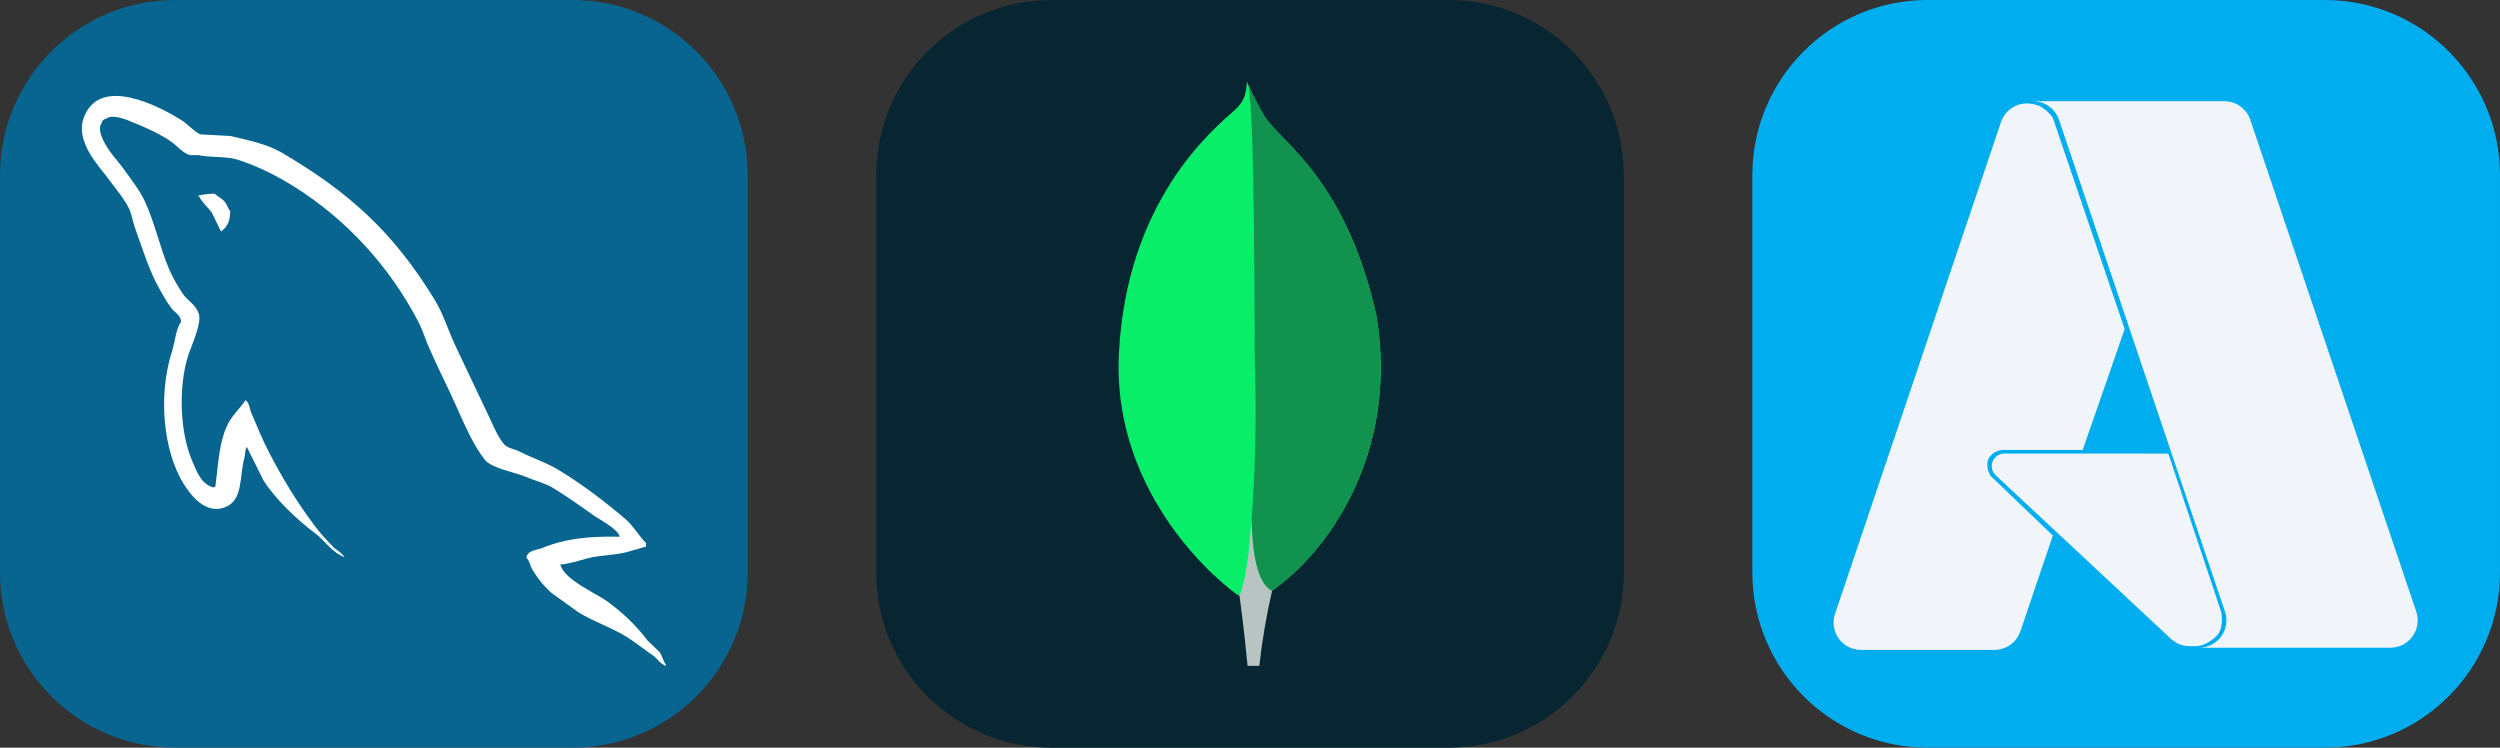
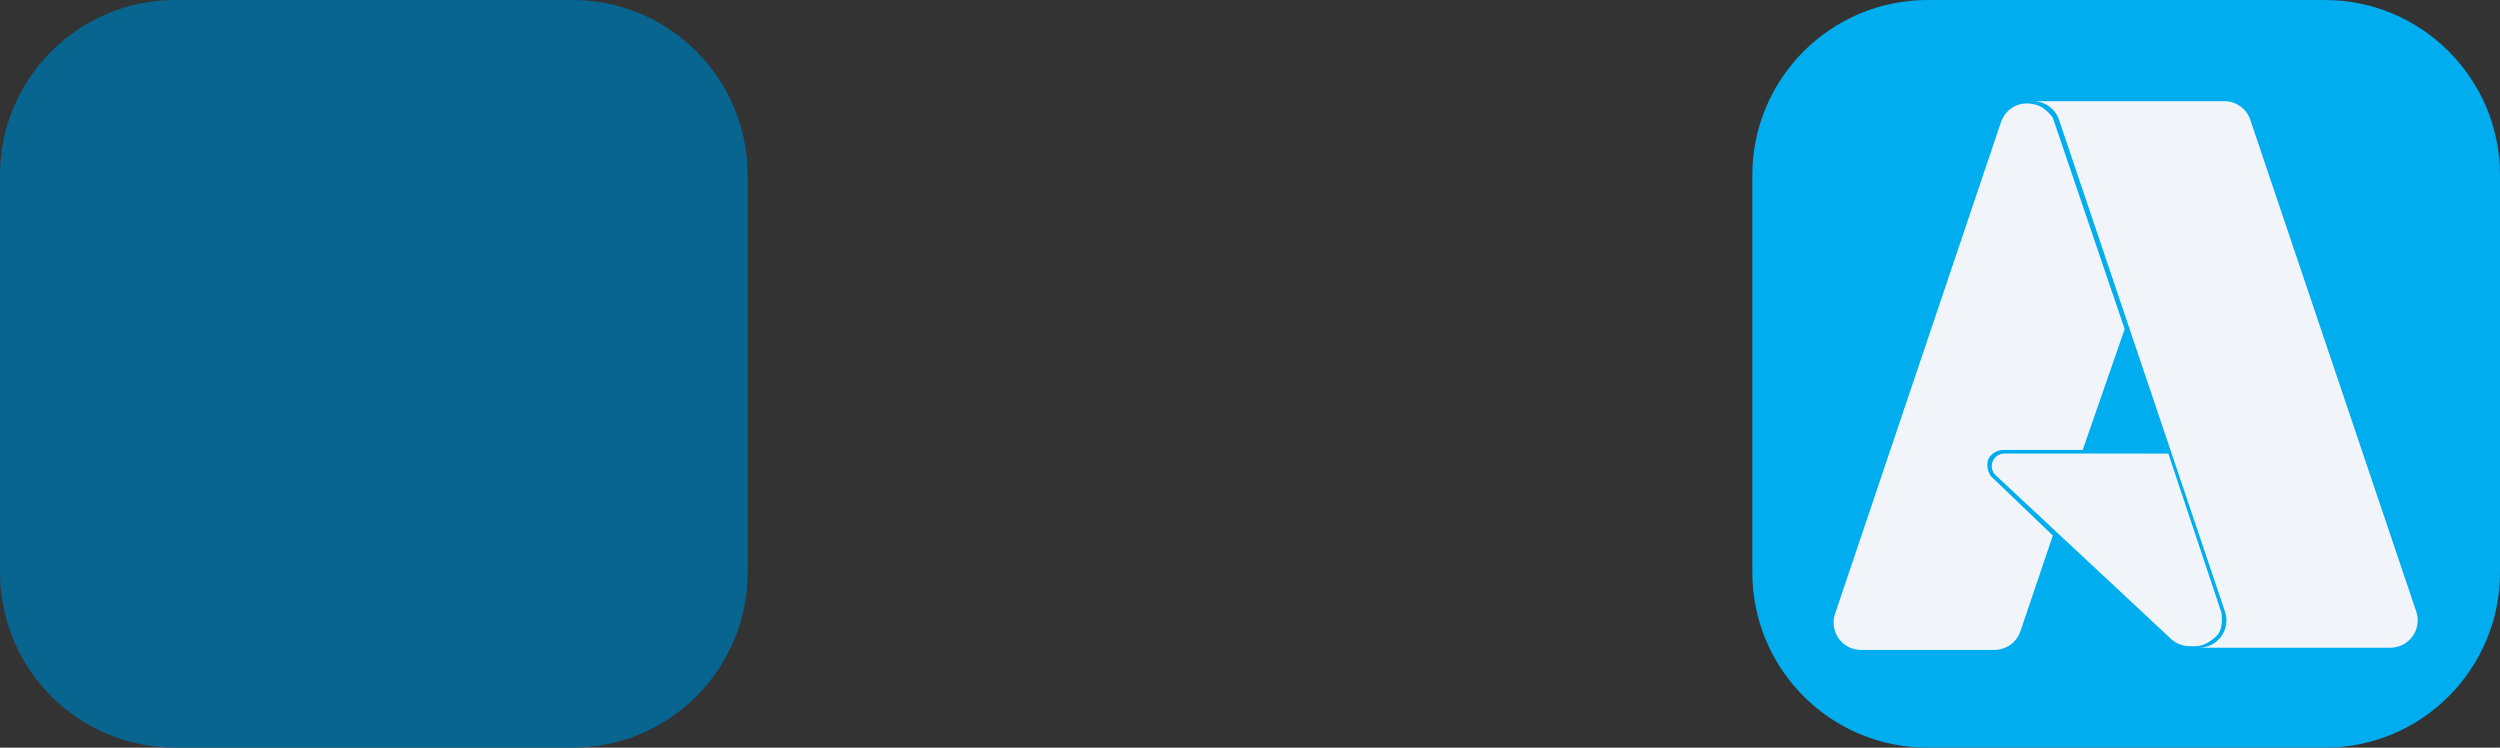
<svg xmlns="http://www.w3.org/2000/svg" width="167.188" height="50" viewBox="0 0 856 256" fill="none" version="1.1">
  <rect x="0" y="0" width="856" height="256" fill="#333333" stroke="none" />
  <g transform="translate(0, 0)">
    <svg width="256" height="256" viewBox="0 0 256 256" fill="none">
      <g clip-path="url(#clip0_248_1542)">
        <path d="M196 0H60C26.863 0 0 26.863 0 60V196C0 229.137 26.863 256 60 256H196C229.137 256 256 229.137 256 196V60C256 26.863 229.137 0 196 0Z" fill="#086590" />
-         <path fill-rule="evenodd" clip-rule="evenodd" d="M212.223 183.789C201.346 183.487 192.907 184.601 185.835 187.577C183.798 188.394 180.53 188.394 180.261 190.958C181.35 192.033 181.481 193.793 182.436 195.284C184.066 197.99 186.926 201.634 189.508 203.526L198.212 209.746C203.517 212.987 209.501 214.881 214.669 218.126C217.662 220.019 220.653 222.452 223.647 224.482C225.171 225.563 226.095 227.324 228 227.997V227.588C227.049 226.376 226.775 224.619 225.827 223.261L221.741 219.343C217.8 214.072 212.9 209.472 207.596 205.691C203.242 202.717 193.725 198.662 191.956 193.663L191.688 193.36C194.676 193.058 198.212 192.006 201.071 191.194C205.699 189.982 209.912 190.249 214.669 189.033L221.202 187.14V185.928C218.753 183.496 216.986 180.25 214.403 177.954C207.468 172.007 199.846 166.192 191.956 161.327C187.74 158.624 182.298 156.863 177.81 154.57C176.173 153.758 173.457 153.352 172.506 152.001C170.051 149.032 168.695 145.108 166.927 141.591L155.775 118.071C153.327 112.799 151.827 107.527 148.839 102.661C134.827 79.68 119.59 65.759 96.195 52.104C91.164 49.265 85.18 48.044 78.817 46.559L68.616 46.014C66.436 45.069 64.263 42.499 62.357 41.281C54.605 36.416 34.608 25.872 28.892 39.766C25.218 48.553 34.334 57.203 37.428 61.666C39.745 64.774 42.733 68.289 44.37 71.803C45.285 74.1 45.59 76.536 46.544 78.969C48.718 84.916 50.76 91.542 53.617 97.087C55.141 99.926 56.742 102.903 58.647 105.47C59.736 106.984 61.641 107.633 62.046 110.066C60.141 112.771 60.01 116.822 58.922 120.207C54.022 135.482 55.928 154.407 62.863 165.653C65.043 169.031 70.18 176.469 77.15 173.628C83.271 171.194 81.905 163.49 83.674 156.73C84.085 155.11 83.811 154.028 84.625 152.943V153.247L90.204 164.466C94.42 171.089 101.768 177.984 107.886 182.583C111.148 185.017 113.733 189.21 117.812 190.694V190.286H117.545C116.727 189.073 115.501 188.528 114.413 187.582C111.966 185.15 109.246 182.174 107.34 179.472C101.63 171.903 96.6 163.52 92.109 154.87C89.93 150.68 88.024 146.083 86.262 141.893C85.439 140.27 85.439 137.833 84.082 137.028C82.04 139.997 79.052 142.572 77.549 146.22C74.964 152.031 74.695 159.197 73.744 166.632C73.195 166.768 73.439 166.632 73.195 166.934C68.848 165.857 67.348 161.39 65.717 157.609C61.638 148.011 60.955 132.601 64.491 121.516C65.443 118.677 69.528 109.754 67.897 107.051C67.074 104.482 64.36 102.998 62.86 100.968C61.092 98.399 59.193 95.157 57.967 92.318C54.705 84.743 53.074 76.366 49.535 68.795C47.898 65.28 45.044 61.629 42.73 58.387C40.145 54.736 37.294 52.167 35.252 47.844C34.572 46.329 33.621 43.923 34.709 42.299C34.977 41.218 35.526 40.784 36.608 40.542C38.377 39.027 43.413 40.948 45.181 41.754C50.212 43.784 54.428 45.675 58.644 48.51C60.55 49.862 62.592 52.431 65.04 53.109H67.9C72.253 54.055 77.146 53.413 81.222 54.624C88.433 56.927 94.96 60.302 100.813 63.956C118.63 75.175 133.325 91.127 143.25 110.19C144.881 113.299 145.561 116.138 147.061 119.382C149.921 126.009 153.458 132.766 156.308 139.258C159.168 145.611 161.887 152.104 165.967 157.376C168.009 160.214 176.167 161.699 179.838 163.187C182.56 164.399 186.773 165.49 189.228 166.974C193.849 169.813 198.475 173.058 202.825 176.167C204.998 177.784 211.803 181.166 212.208 183.862L212.223 183.789ZM73.509 66.319C71.63 66.303 69.757 66.53 67.936 66.995V67.298H68.205C69.293 69.461 71.198 70.949 72.558 72.842L75.689 79.332L75.957 79.029C77.863 77.678 78.817 75.515 78.817 72.273C78 71.328 77.866 70.379 77.186 69.434C76.369 68.083 74.601 67.404 73.509 66.325V66.319Z" fill="white" />
      </g>
      <defs>
        <clipPath id="clip0_248_1542">
          <rect width="256" height="256" fill="white" />
        </clipPath>
      </defs>
    </svg>
  </g>
  <g transform="translate(300, 0)">
    <svg width="256" height="256" viewBox="0 0 256 256" fill="none">
      <g clip-path="url(#clip0_248_1523)">
        <path d="M196 0H60C26.863 0 0 26.863 0 60V196C0 229.137 26.863 256 60 256H196C229.137 256 256 229.137 256 196V60C256 26.863 229.137 0 196 0Z" fill="#082532" />
        <path d="M171.173 107.591C160.636 61.11 138.676 48.736 133.074 39.989C130.764 36.135 128.717 32.13 126.949 28C126.653 32.129 126.109 34.731 122.599 37.862C115.552 44.145 85.622 68.535 83.103 121.348C80.756 170.59 119.303 200.953 124.395 204.092C128.311 206.019 133.08 204.133 135.407 202.364C153.988 189.612 179.376 155.614 171.193 107.591" fill="#08EE69" />
        <path d="M128.545 177.871C127.575 190.059 126.88 197.141 124.416 204.106C124.416 204.106 126.033 215.709 127.169 228H131.188C132.147 219.345 133.61 210.753 135.572 202.268C130.369 199.708 128.745 188.566 128.545 177.871Z" fill="#B8C4C2" />
        <path d="M135.565 202.275C130.307 199.846 128.786 188.469 128.552 177.871C129.852 160.388 130.231 142.849 129.688 125.326C129.412 116.132 129.818 40.167 127.423 29.046C129.062 32.813 130.949 36.466 133.074 39.982C138.676 48.736 160.643 61.109 171.173 107.591C179.376 155.532 154.126 189.44 135.565 202.275Z" fill="#12924F" />
      </g>
      <defs>
        <clipPath id="clip0_248_1523">
-           <rect width="256" height="256" fill="white" />
-         </clipPath>
+           </clipPath>
      </defs>
    </svg>
  </g>
  <g transform="translate(600, 0)">
    <svg width="256" height="256" viewBox="0 0 256 256" fill="none">
      <g clip-path="url(#clip0_248_2284)">
        <path d="M196 0H60C26.863 0 0 26.863 0 60V196C0 229.137 26.863 256 60 256H196C229.137 256 256 229.137 256 196V60C256 26.863 229.137 0 196 0Z" fill="#00ADEF" />
        <path d="M96.138 34.655C98.096 34.655 100.004 35.269 101.594 36.411C103.184 37.553 104.376 39.166 105.002 41.021L161.84 209.425C162.316 210.833 162.449 212.334 162.23 213.804C162.01 215.273 161.443 216.669 160.576 217.876C159.709 219.083 158.568 220.067 157.245 220.744C155.923 221.422 154.458 221.775 152.972 221.774H218.468C219.953 221.772 221.417 221.418 222.738 220.739C224.058 220.061 225.199 219.078 226.066 217.873C226.933 216.665 227.499 215.269 227.719 213.799C227.939 212.329 227.805 210.828 227.329 209.42L170.495 41.016C169.869 39.16 168.677 37.548 167.086 36.406C165.496 35.263 163.587 34.649 161.628 34.65L96.138 34.655ZM94.023 35.411C92.062 35.411 90.15 36.027 88.557 37.171C86.964 38.315 85.77 39.93 85.144 41.788L28.313 210.183C27.838 211.591 27.705 213.091 27.925 214.56C28.145 216.028 28.711 217.424 29.577 218.63C30.444 219.837 31.585 220.82 32.906 221.498C34.228 222.176 35.691 222.529 37.177 222.529H82.909C84.87 222.529 86.78 221.88 88.373 220.768C89.966 219.624 91.16 218.01 91.787 216.152L102.896 183.372L81.669 163.022C81.28 162.59 79.528 159.423 81.085 156.688C82.839 154.062 85.763 154.062 85.763 154.062H113.121L127.484 112.679L102.93 40.46C102.863 40.136 101.483 38.3 99.319 36.852C97.151 35.403 94.025 35.413 94.025 35.413L94.023 35.411ZM86.299 155.293C85.433 155.292 84.586 155.552 83.869 156.039C83.153 156.526 82.599 157.217 82.281 158.023C81.964 158.829 81.896 159.713 82.088 160.558C82.279 161.403 82.721 162.17 83.355 162.761L143.233 218.65C144.975 220.28 147.193 221.231 149.575 221.231C149.575 221.231 151.604 221.339 152.828 221.179C155.704 220.747 158.407 218.381 159.301 217.396C161.608 214.327 160.558 209.561 160.558 209.561L142.435 155.303L86.299 155.293Z" fill="#F1F5F9" />
      </g>
      <defs>
        <clipPath id="clip0_248_2284">
          <rect width="256" height="256" fill="white" />
        </clipPath>
      </defs>
    </svg>
  </g>
</svg>